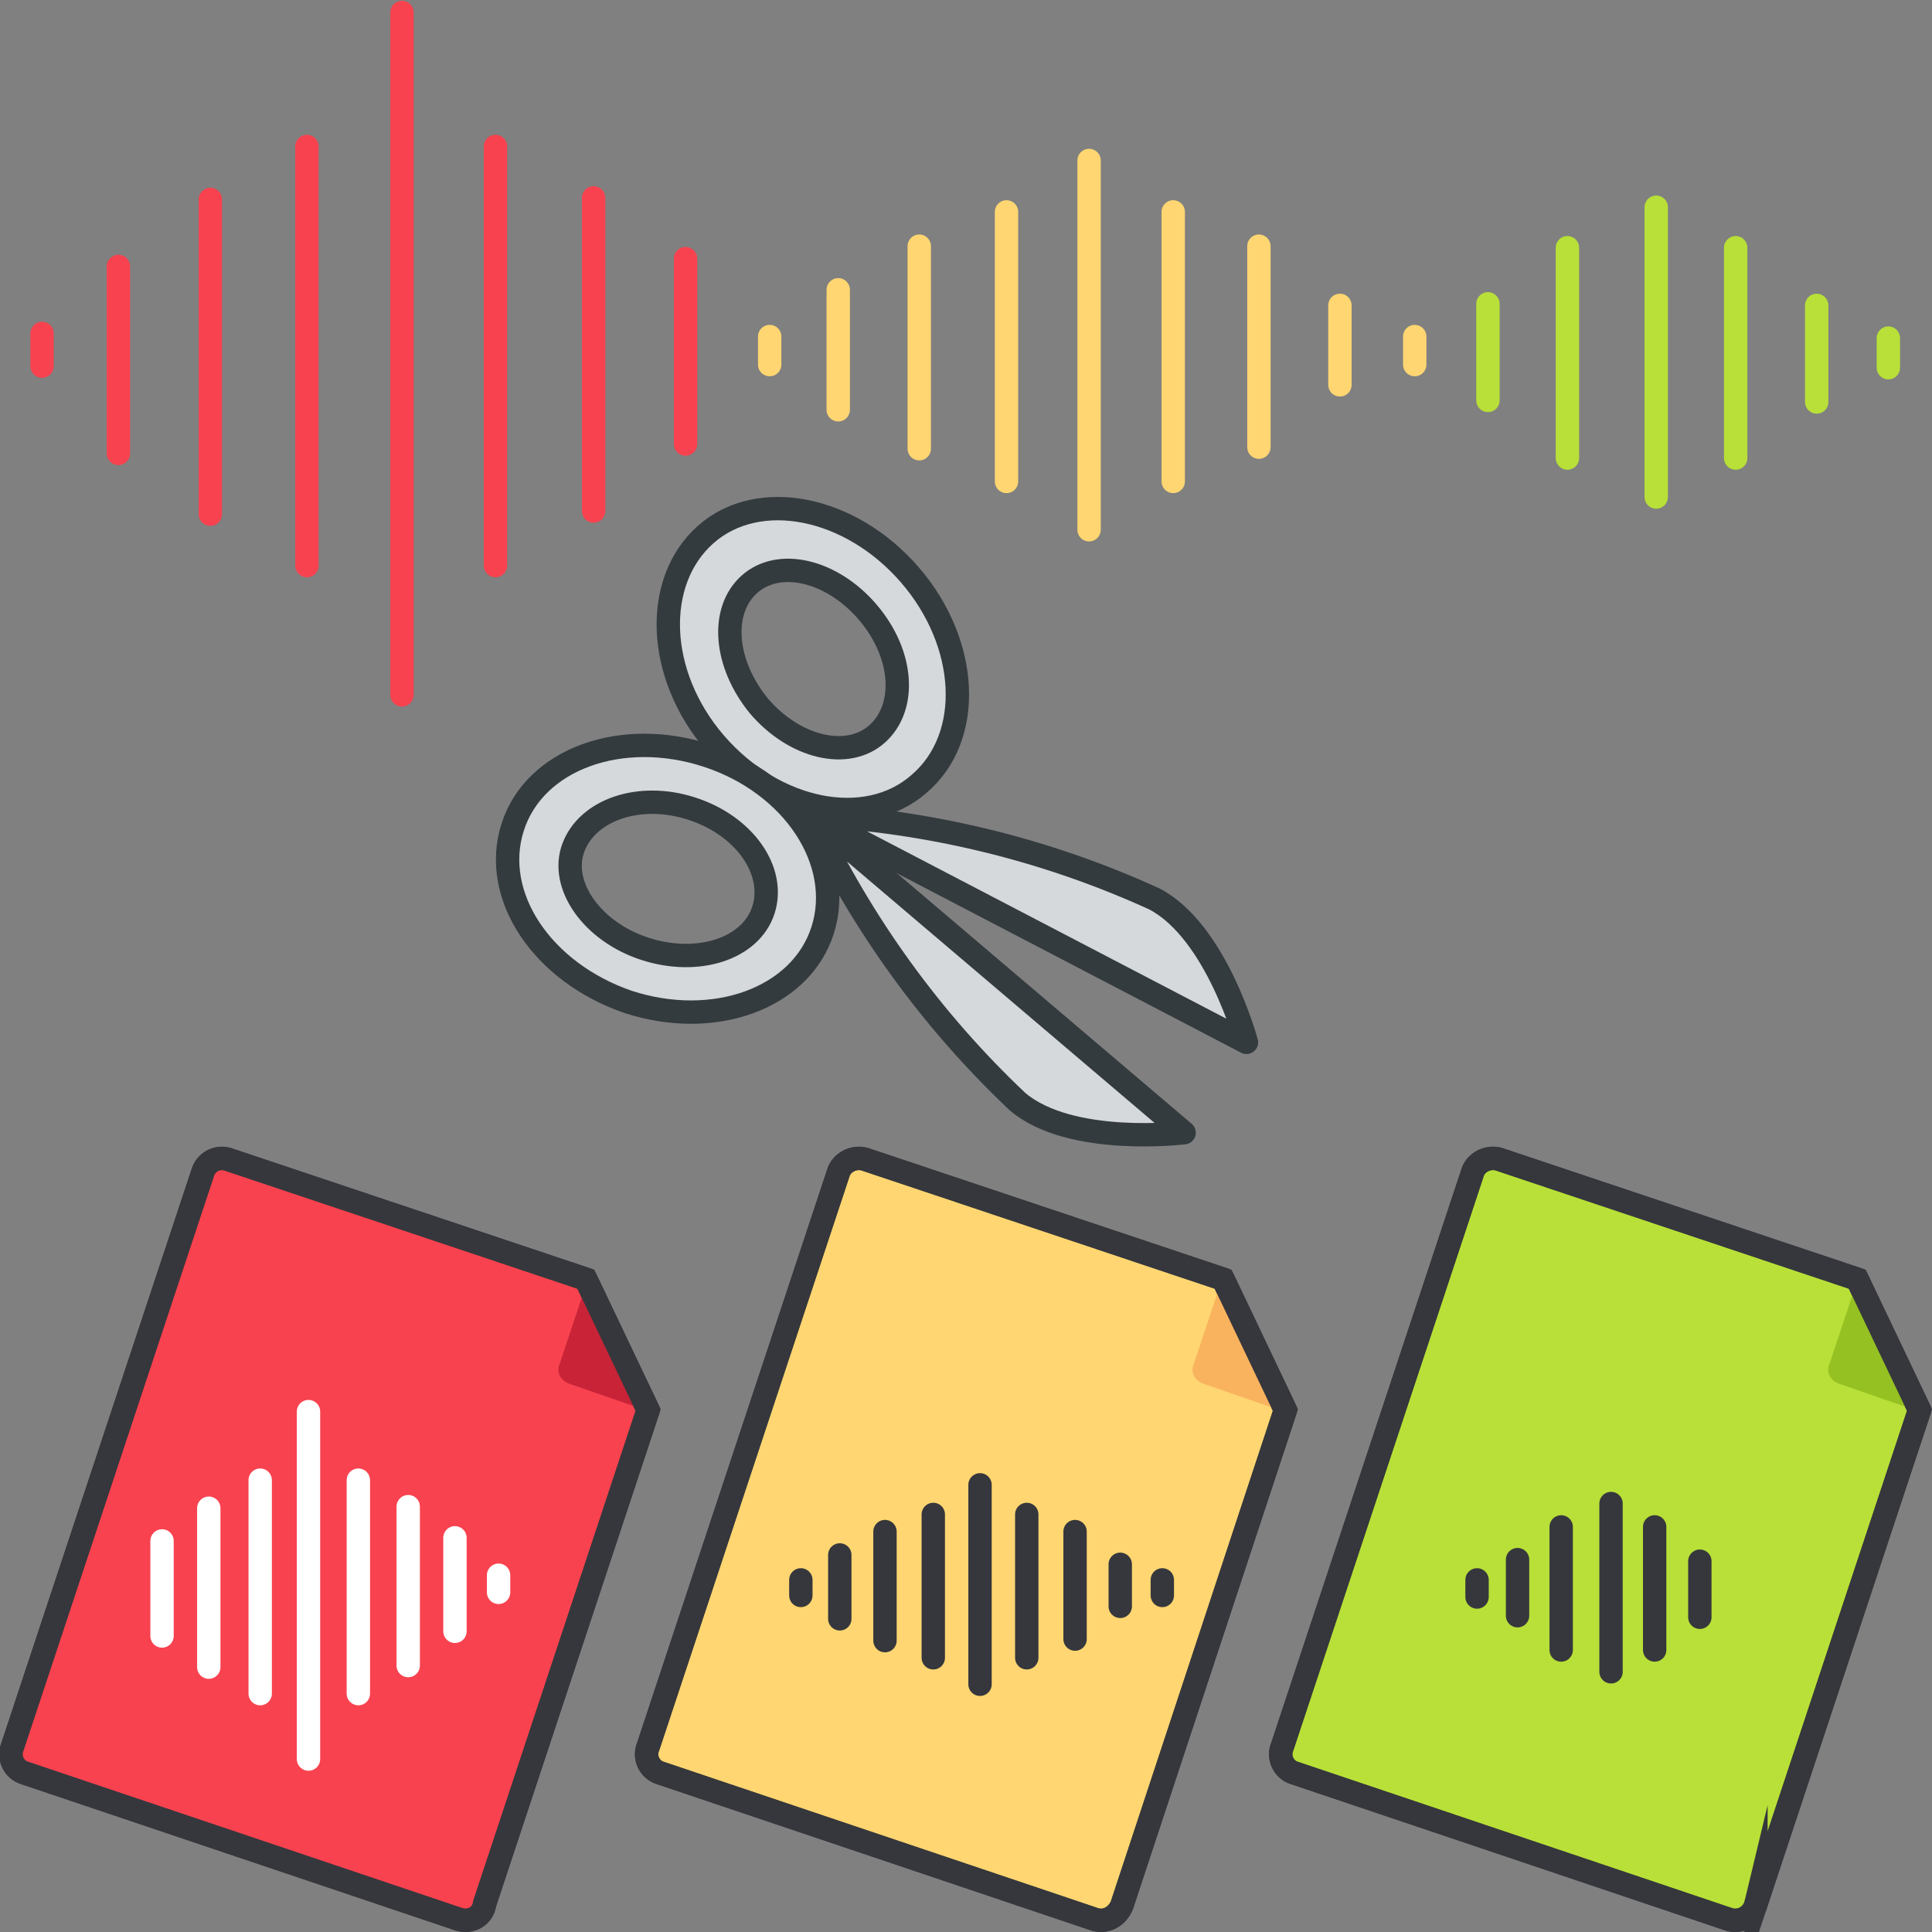
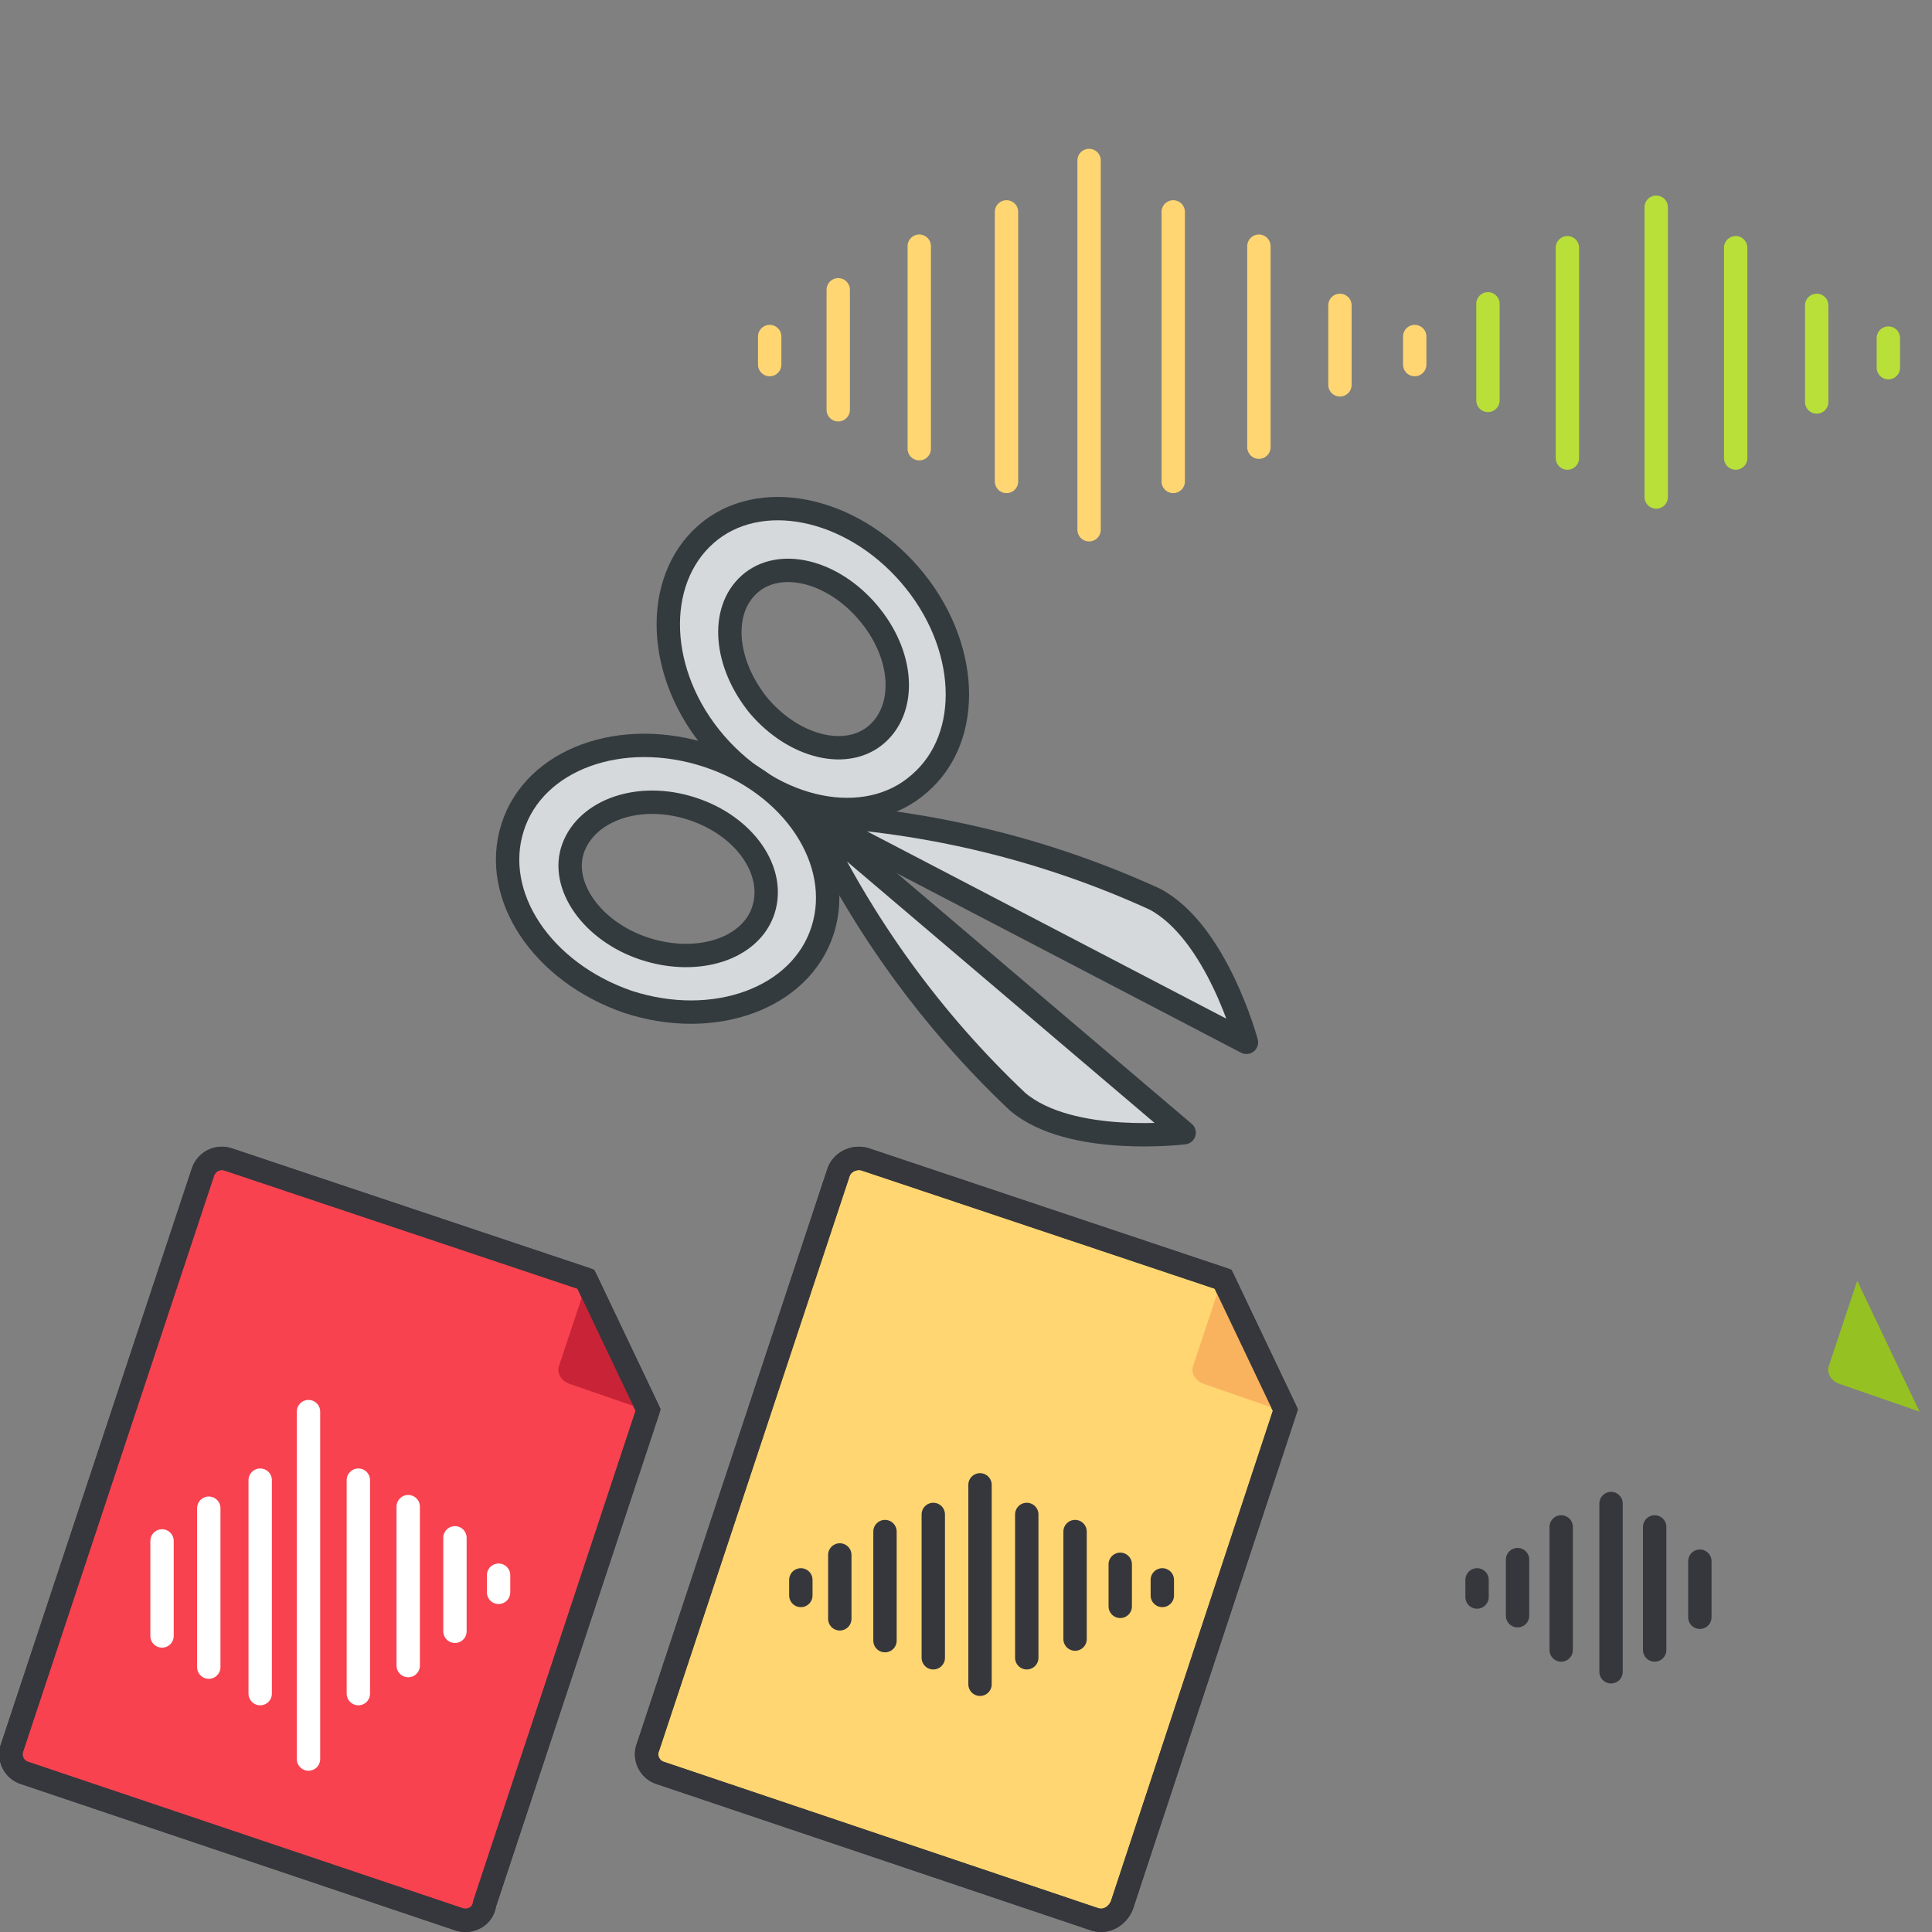
<svg xmlns="http://www.w3.org/2000/svg" xmlns:xlink="http://www.w3.org/1999/xlink" width="124" height="124" fill="none">
  <rect width="100%" height="100%" fill="#808080" stroke="none" />
  <style>.B{stroke-width:1.5}.C{stroke-linejoin:round}.D{stroke-linecap:round}.E{stroke:#36373c}.F{stroke-miterlimit:10}</style>
  <g clip-path="url(#A)">
    <use xlink:href="#B" fill="#f8424f" class="B C E" />
    <path d="M37.7 82.2l4 8.4-5.2-1.8c-.5-.2-.8-.7-.6-1.2l1.8-5.4z" fill="#c92337" />
    <g class="B">
      <use xlink:href="#B" class="E F" />
      <g class="C">
        <g stroke="#fff" class="D">
          <path d="M10.4 98.9v6.1m3-8.2V107m3.3-12v13.7m12.5-4v-6m-3 8.2V96.7m-3.2 12V95m-3.2 17.9V90.6M32 101.1v1.1" />
        </g>
        <use xlink:href="#C" fill="#b8e038" class="E" />
      </g>
    </g>
    <path d="M119.2 82.2l4 8.4-5.2-1.8c-.5-.2-.8-.7-.6-1.2l1.8-5.4z" fill="#95c122" />
    <g class="B E">
      <use xlink:href="#C" class="F" />
      <g class="C">
        <g class="D">
          <path d="M97.4 100.1v3.6m2.8-5.7v7.9m8.9-2.1v-3.6m-2.9 5.7V98m-2.8 9.3V96.5m-8.6 4.9v1.1" />
        </g>
        <use xlink:href="#D" fill="#ffd671" />
      </g>
    </g>
    <path d="M78.4 82.2l4 8.4-5.2-1.8c-.5-.2-.8-.7-.6-1.2l1.8-5.4z" fill="#f9b35f" />
    <g class="B E">
      <use xlink:href="#D" class="F" />
      <g class="C D">
        <path d="M71.9 103.1v-2.7m-2.9 4.8v-6.9m-3.1 8.1v-9.2m-12 2.6v4.1m2.9-5.6v7m3.1-8.1v9.2m3-11.1v12.8m-11.5-5.7v-1m23.2 1v-1" />
      </g>
    </g>
    <g stroke="#f8424f" class="B C D">
-       <path d="M7.6 17.1v12m5.9-16.3V33m6.2-23.6v26.9M44 28.5V16.6m-5.9 16.2V12.7m-6.3 23.6V9.4m-6 35.2V.8M2.7 21.4v2.1" />
-     </g>
+       </g>
    <g stroke="#b8e038" class="B C D">
      <path d="M95.5 19.5v6.2m5.1-9.8v13.5m16-3.6v-6.2m-5.2 9.8V15.9m-5.1 16V13.3m14.9 8.4v1.9" />
    </g>
    <g stroke="#ffd671" class="B C D">
      <path d="M86 24.7v-5.1m-5.2 9.1V15.8m-5.5 15.1V13.6m-21.5 5v7.7M59 15.8v13m5.6-15.2v17.3m5.3-20.6V34M49.4 23.4v-1.8m41.4 1.8v-1.8" />
    </g>
    <g fill="#d5d9db" stroke="#343b3f" class="B C">
      <path d="M52 52.3l24 20.4s-7.3.9-10.7-2c-5.5-5.2-10-11.4-13.3-18.4z" />
      <path d="M52 52.3l28 14.6s-1.9-7.1-5.9-9.2c-7-3.2-14.5-5-22.1-5.4zm7-2c3.5-3 3.2-9-.6-13.4s-9.7-5.6-13.1-2.6-3.2 9 .6 13.4 9.7 5.6 13.1 2.6zm-10.3-5c-2.2-2.7-2.5-6.1-.6-7.8s5.3-.9 7.6 1.8 2.5 6.1.6 7.8-5.3.9-7.6-1.8z" />
      <path d="M45.4 48.5c-5.5-1.8-11.1.2-12.5 4.6s1.9 9.3 7.4 11.2c5.5 1.8 11.1-.2 12.5-4.6s-1.9-9.4-7.4-11.2zm3.6 9.9c-.8 2.5-4.2 3.6-7.6 2.5s-5.5-4.1-4.6-6.5 4.2-3.6 7.6-2.5 5.4 4 4.6 6.5z" />
    </g>
  </g>
  <defs>
    <clipPath id="A">
      <path fill="#fff" d="M0 0h124v124H0z" />
    </clipPath>
    <path id="B" d="M29.5 123.2l-27.9-9.4c-.7-.2-1.1-1-.8-1.7L13 75.3c.2-.7.9-1.1 1.6-.9l23 7.7 4 8.4-10.5 31.7c-.1.8-.9 1.2-1.6 1z" />
-     <path id="C" d="M111 123.2l-27.9-9.4c-.7-.2-1.1-1-.8-1.7l12.2-36.8c.2-.7 1-1.1 1.7-.9l23 7.7 4 8.4-10.5 31.7a1.37 1.37 0 0 1-1.7 1z" />
    <path id="D" d="M70.3 123.2l-27.9-9.4c-.7-.2-1.1-1-.8-1.7l12.2-36.8c.2-.7 1-1.1 1.7-.9l23 7.7 4 8.4L72 122.3c-.3.7-1 1.1-1.7.9z" />
  </defs>
</svg>